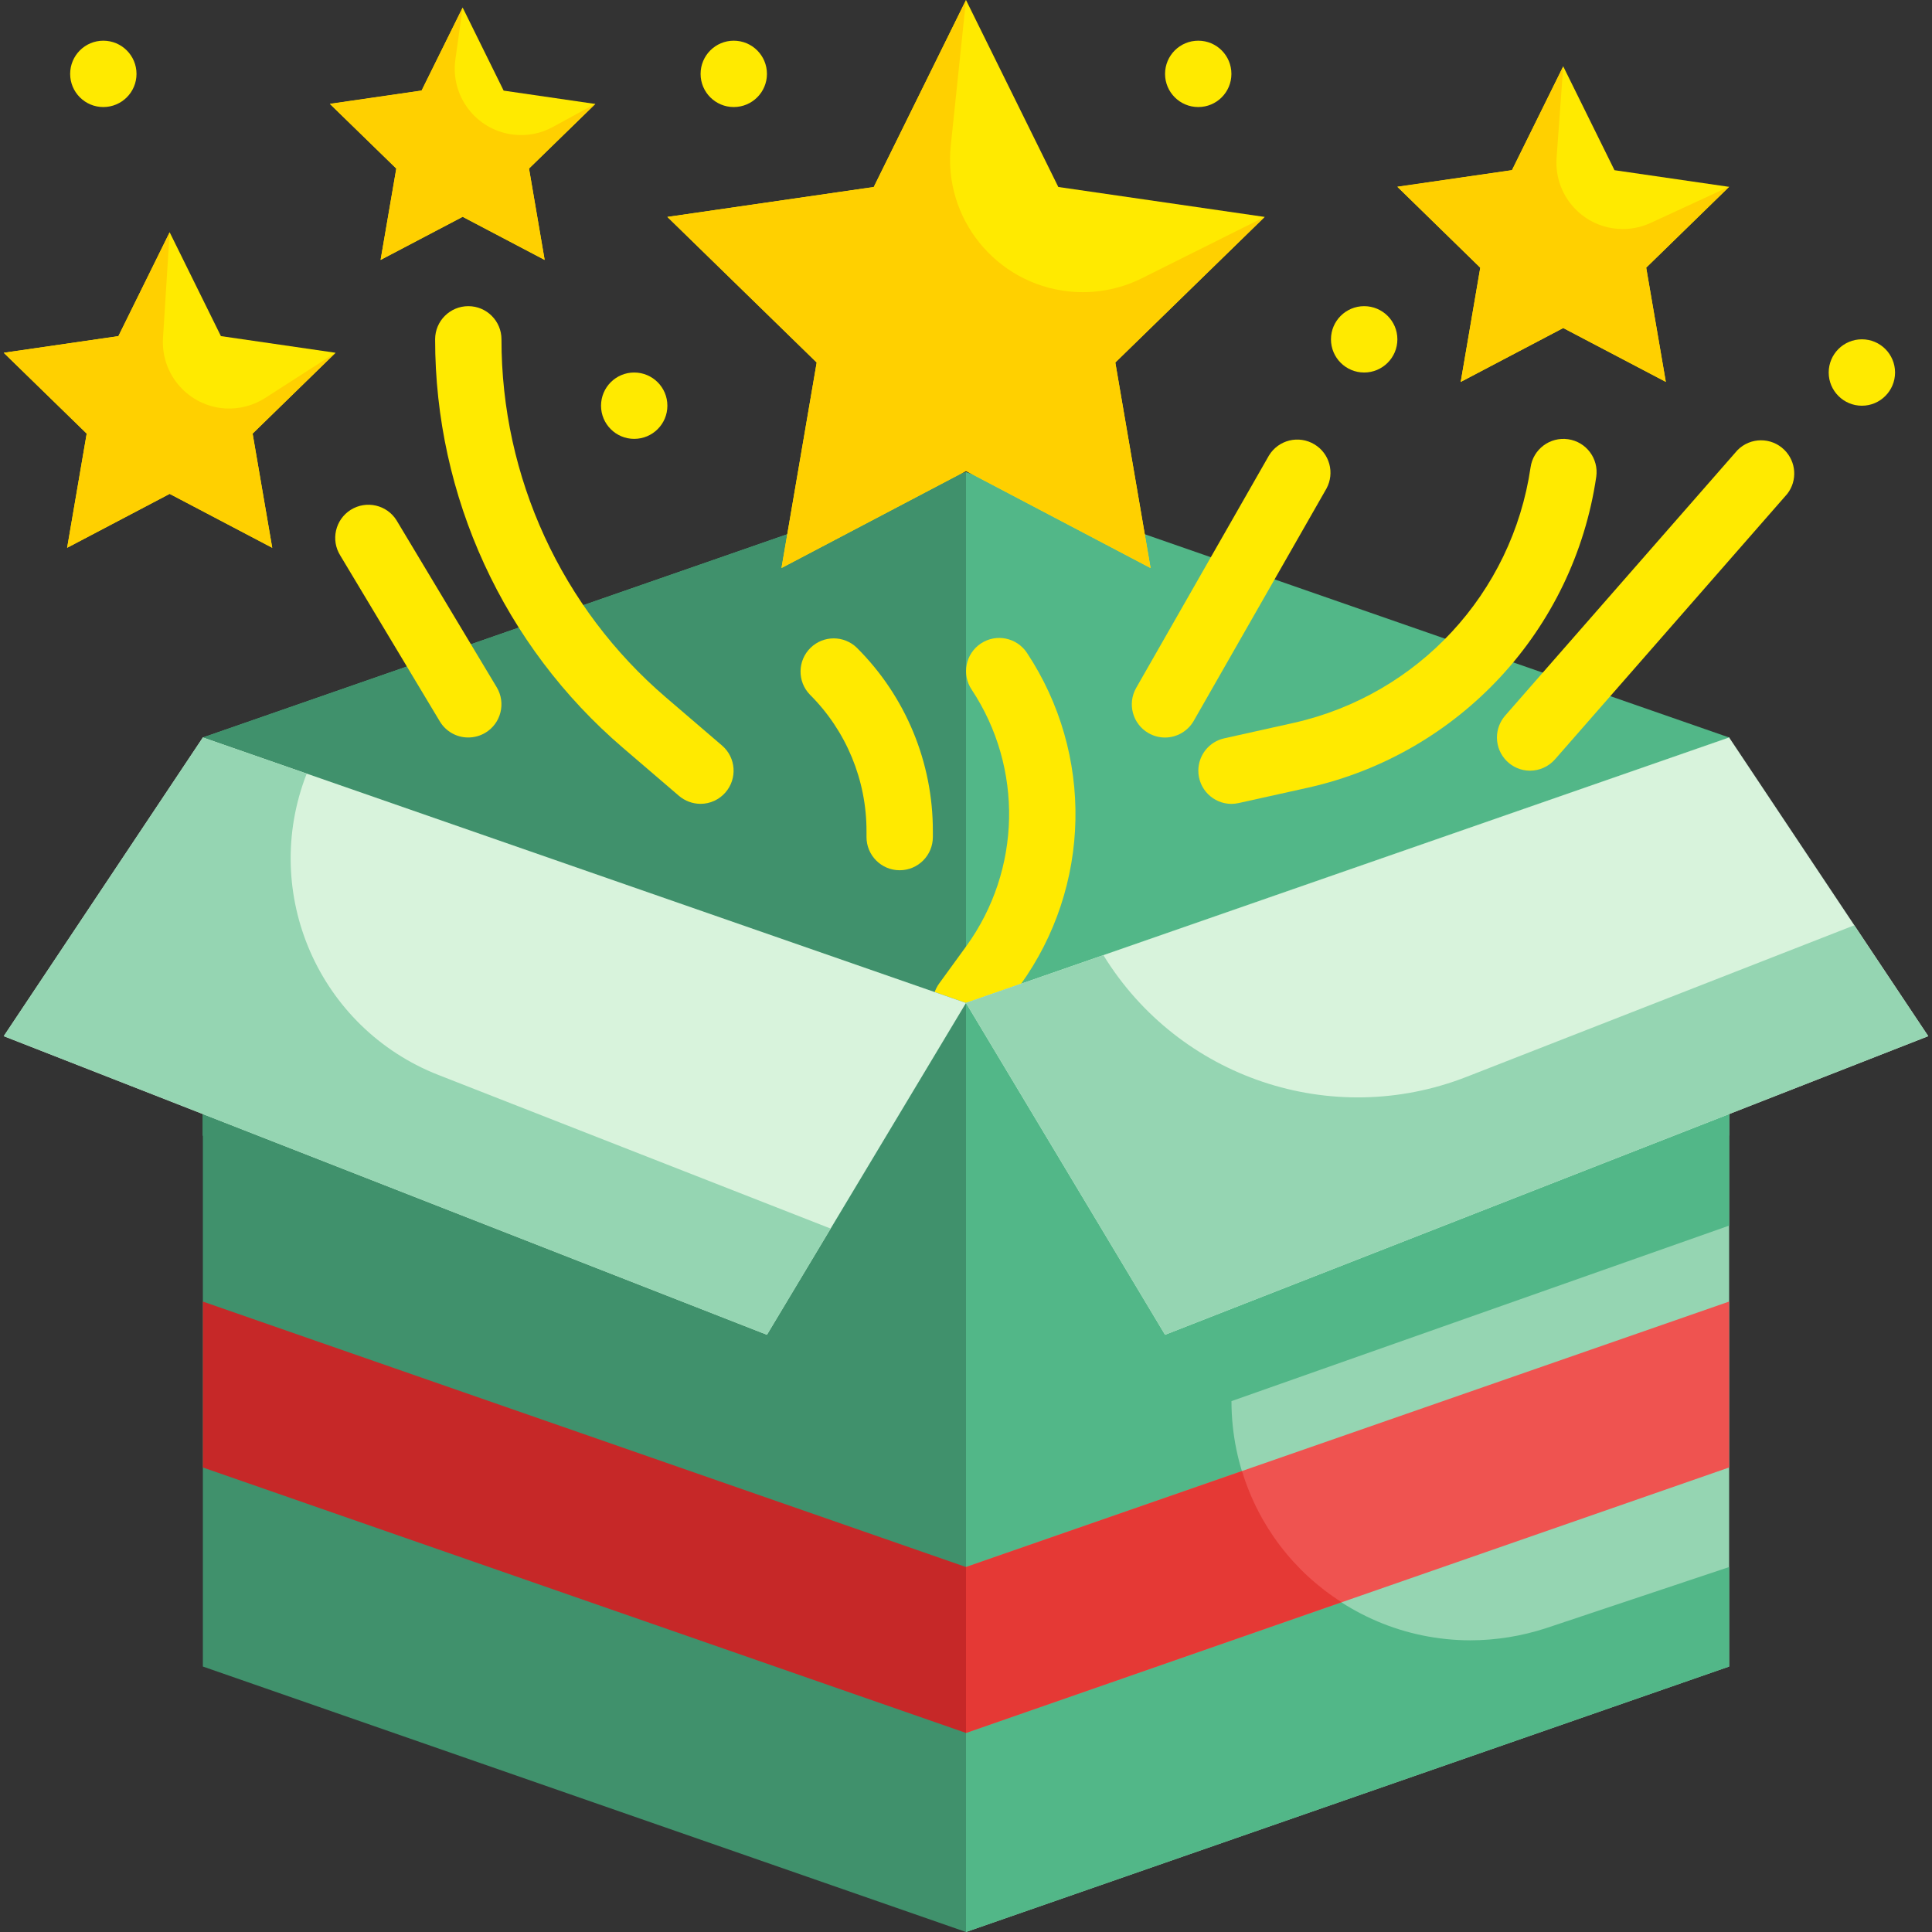
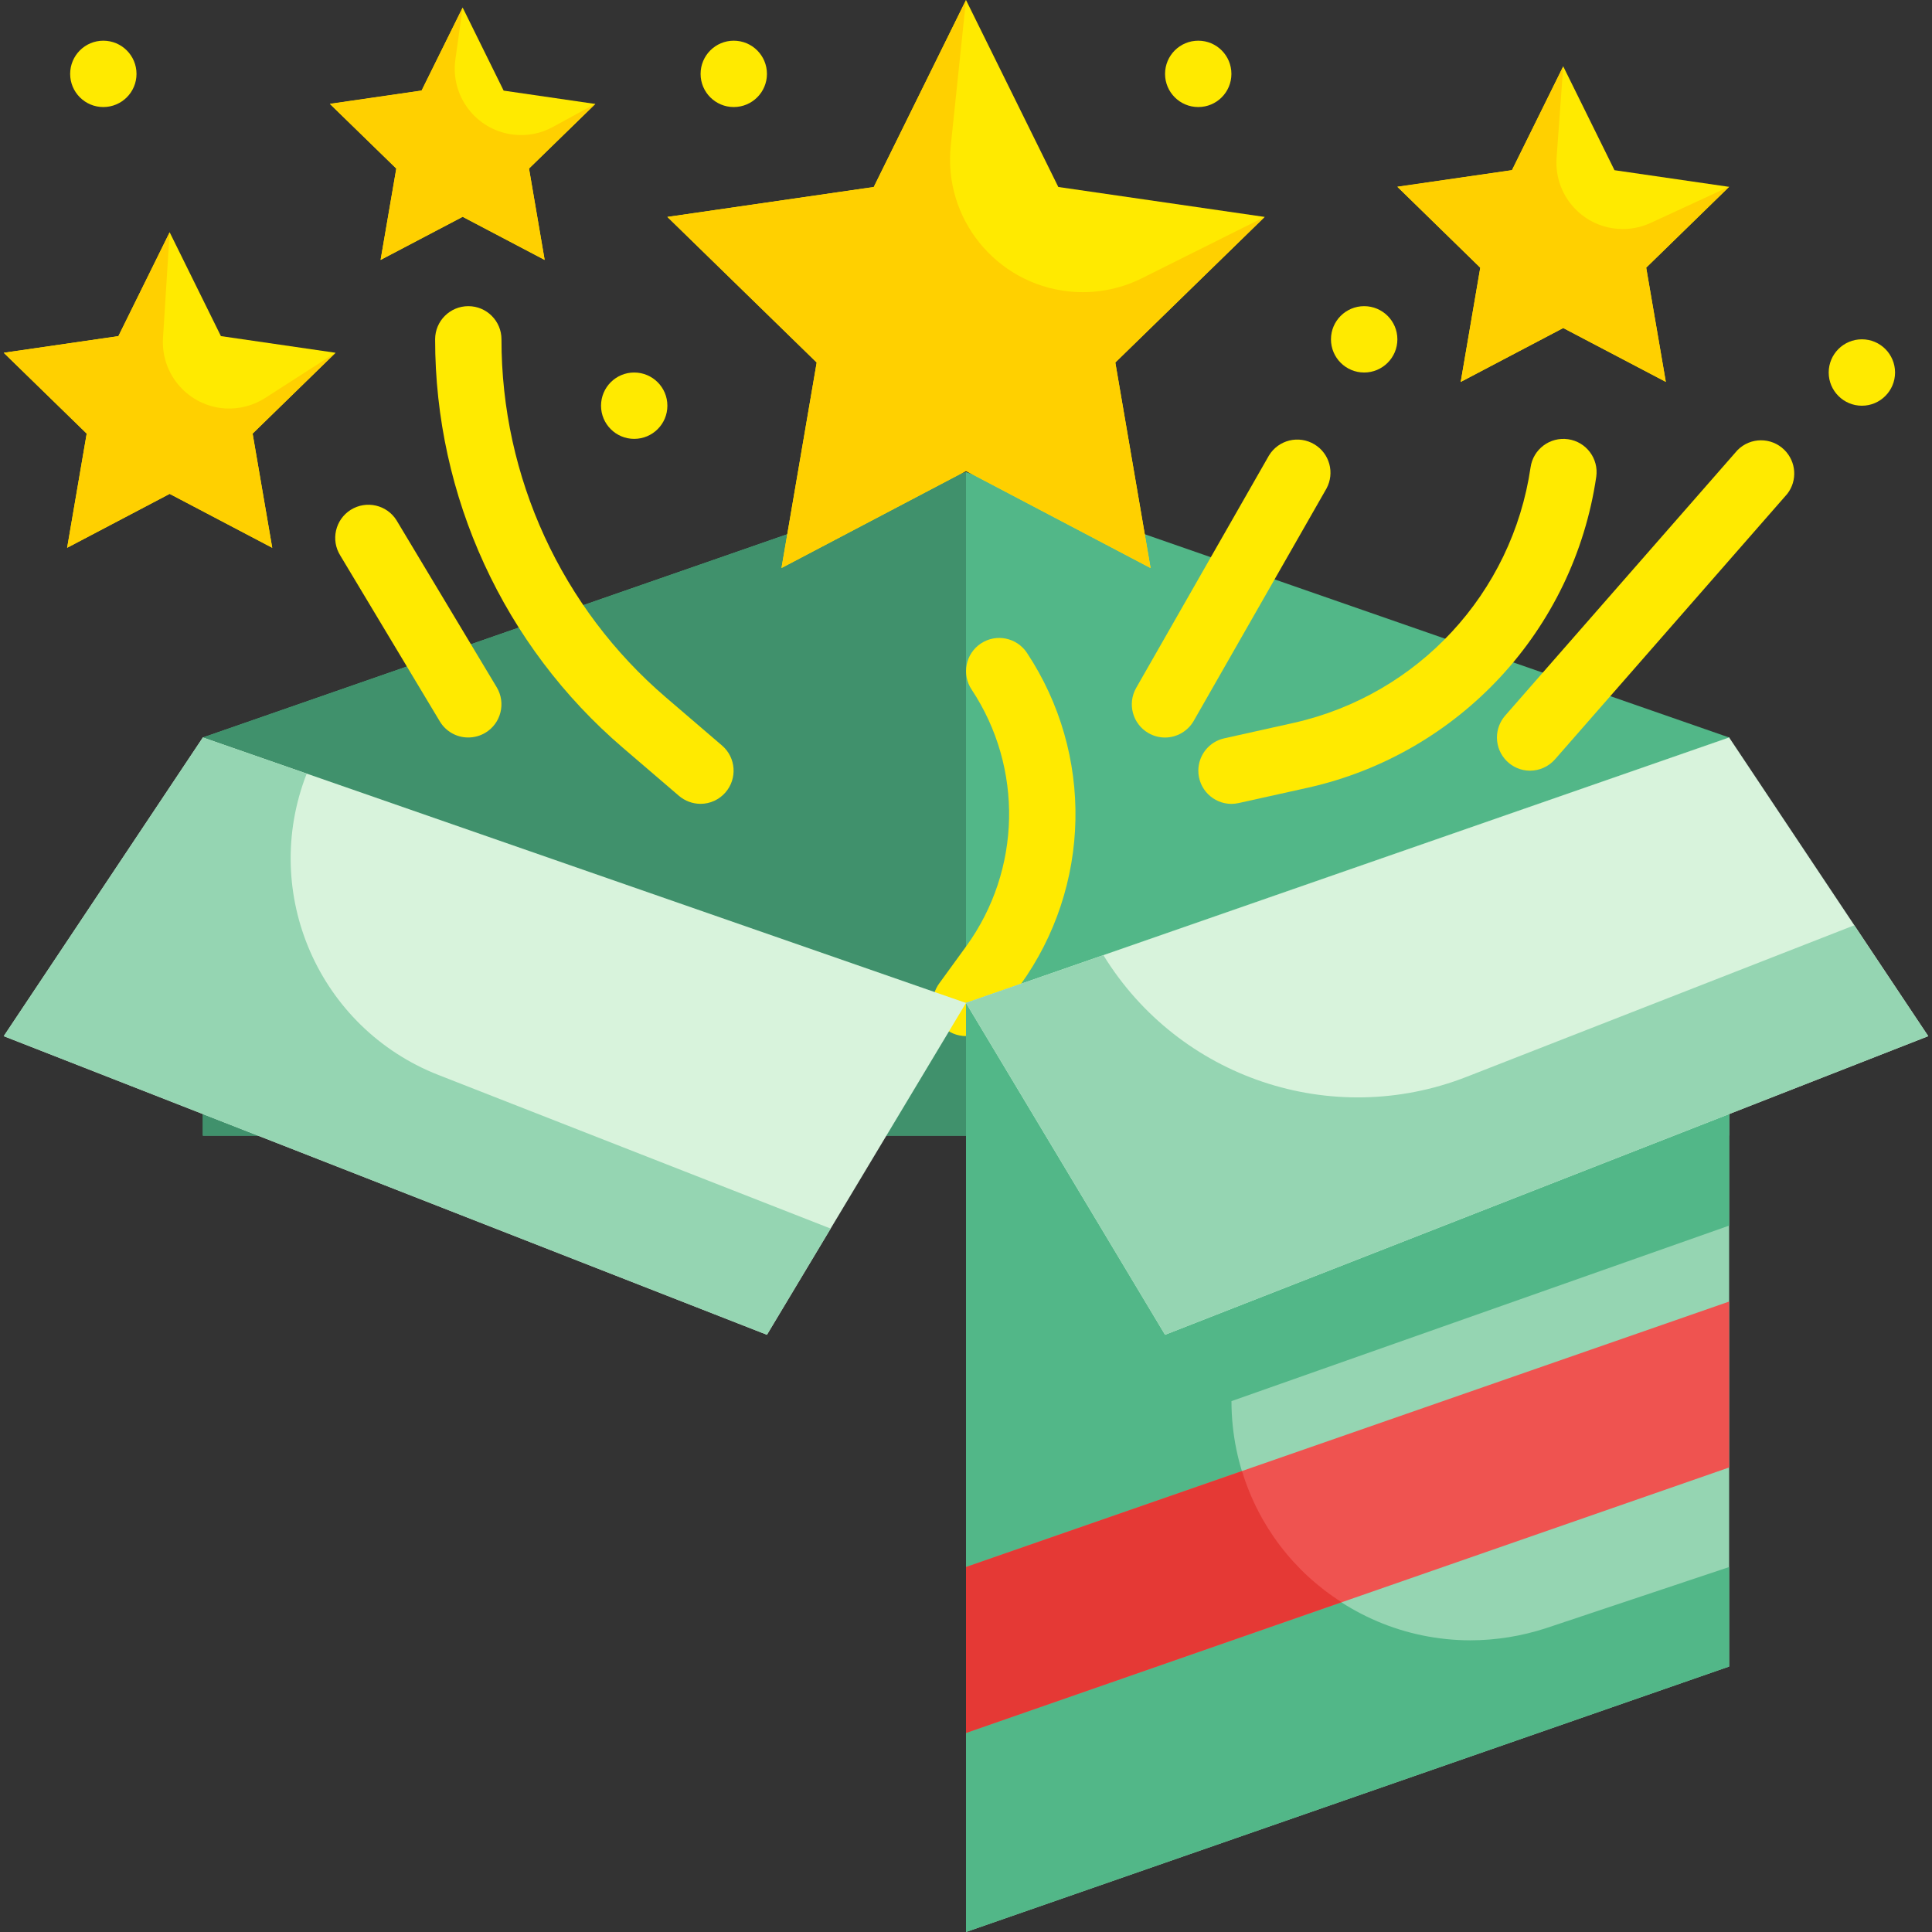
<svg xmlns="http://www.w3.org/2000/svg" width="32" height="32" viewBox="0 0 32 32" fill="none">
  <rect x="0" y="0" width="32" height="32" fill="#333333" stroke="none" />
  <g clip-path="url(#clip0_740_66767)">
    <path d="M28.64 18.81H3.36V12.215L16 7.819L28.64 12.215V18.81Z" fill="#52B788" />
    <path d="M16 18.81H3.36V12.215L16 7.819V18.81Z" fill="#40916C" />
    <path d="M16 0L17.529 3.097L20.947 3.593L18.473 6.004L19.057 9.408L16 7.801L12.944 9.408L13.527 6.004L11.054 3.593L14.472 3.097L16 0Z" fill="#FFEA00" />
    <path d="M25.892 1.099L26.741 2.819L28.64 3.095L27.266 4.434L27.591 6.326L25.892 5.433L24.194 6.326L24.518 4.434L23.145 3.095L25.043 2.819L25.892 1.099Z" fill="#FFEA00" />
    <path d="M2.81 3.847L3.659 5.567L5.558 5.843L4.184 7.182L4.509 9.073L2.81 8.18L1.112 9.073L1.436 7.182L0.062 5.843L1.961 5.567L2.81 3.847Z" fill="#FFEA00" />
    <path d="M7.663 0.125L8.342 1.501L9.861 1.722L8.762 2.793L9.021 4.306L7.663 3.592L6.304 4.306L6.564 2.793L5.464 1.722L6.983 1.501L7.663 0.125Z" fill="#FFEA00" />
    <path d="M16 0L15.748 2.41C15.62 3.617 16.496 4.699 17.703 4.827C18.12 4.871 18.54 4.795 18.915 4.608L20.947 3.593L18.473 6.005L19.057 9.409L16 7.801L12.944 9.408L13.527 6.005L11.054 3.593L14.472 3.098L16 0Z" fill="#FFD000" />
    <path d="M25.892 1.099L25.782 2.613C25.738 3.219 26.192 3.746 26.798 3.79C26.982 3.804 27.168 3.771 27.336 3.694L28.64 3.092L27.266 4.432L27.591 6.323L25.892 5.433L24.194 6.326L24.518 4.434L23.145 3.092L25.043 2.818L25.892 1.099Z" fill="#FFD000" />
    <path d="M2.81 3.847L2.7 5.598C2.662 6.204 3.122 6.726 3.728 6.765C3.961 6.779 4.193 6.719 4.39 6.593L5.558 5.843L4.184 7.182L4.509 9.073L2.81 8.18L1.112 9.073L1.436 7.182L0.062 5.843L1.961 5.568L2.81 3.847Z" fill="#FFD000" />
    <path d="M7.663 0.125L7.542 0.989C7.46 1.591 7.881 2.145 8.482 2.227C8.715 2.259 8.951 2.216 9.157 2.103L9.861 1.719L8.762 2.79L9.021 4.303L7.663 3.589L6.304 4.303L6.564 2.79L5.464 1.719L6.983 1.499L7.663 0.125Z" fill="#FFD000" />
    <path d="M16 17.161C15.697 17.161 15.451 16.915 15.451 16.611C15.451 16.495 15.488 16.383 15.556 16.289L16.006 15.67C16.917 14.41 16.952 12.717 16.093 11.421C15.925 11.169 15.993 10.827 16.245 10.659C16.498 10.49 16.839 10.559 17.008 10.811C18.121 12.49 18.077 14.683 16.898 16.316L16.448 16.935C16.344 17.078 16.177 17.163 16 17.161Z" fill="#FFEA00" />
    <path d="M11.604 13.314C11.473 13.314 11.346 13.267 11.246 13.182L10.32 12.388C8.343 10.696 7.206 8.223 7.207 5.62C7.207 5.317 7.453 5.071 7.757 5.071C8.06 5.071 8.306 5.317 8.306 5.62C8.304 7.903 9.301 10.072 11.035 11.556L11.961 12.35C12.191 12.549 12.215 12.896 12.016 13.125C11.912 13.245 11.762 13.314 11.604 13.314Z" fill="#FFEA00" />
    <path d="M20.397 13.315C20.093 13.314 19.848 13.068 19.848 12.764C19.849 12.507 20.027 12.284 20.278 12.229L21.432 11.972C23.488 11.508 25.046 9.826 25.351 7.741C25.394 7.44 25.672 7.232 25.973 7.275C26.273 7.318 26.482 7.596 26.439 7.897C26.067 10.434 24.172 12.481 21.671 13.045L20.517 13.301C20.477 13.31 20.437 13.314 20.397 13.315Z" fill="#FFEA00" />
    <path d="M19.298 12.216C19.201 12.216 19.107 12.191 19.023 12.143C18.76 11.992 18.668 11.657 18.819 11.393L21.017 7.546C21.174 7.286 21.511 7.203 21.771 7.36C22.023 7.511 22.11 7.833 21.971 8.091L19.773 11.938C19.675 12.109 19.494 12.215 19.298 12.216Z" fill="#FFEA00" />
    <path d="M22.595 6.17C22.898 6.17 23.145 5.924 23.145 5.62C23.145 5.317 22.898 5.071 22.595 5.071C22.291 5.071 22.045 5.317 22.045 5.62C22.045 5.924 22.291 6.17 22.595 6.17Z" fill="#FFEA00" />
    <path d="M12.153 1.773C12.457 1.773 12.703 1.527 12.703 1.224C12.703 0.92 12.457 0.674 12.153 0.674C11.85 0.674 11.604 0.92 11.604 1.224C11.604 1.527 11.85 1.773 12.153 1.773Z" fill="#FFEA00" />
    <path d="M19.847 1.773C20.151 1.773 20.396 1.527 20.396 1.224C20.396 0.92 20.151 0.674 19.847 0.674C19.543 0.674 19.297 0.92 19.297 1.224C19.297 1.527 19.543 1.773 19.847 1.773Z" fill="#FFEA00" />
    <path d="M25.343 12.765C25.039 12.765 24.794 12.518 24.794 12.215C24.794 12.082 24.843 11.953 24.93 11.853L28.777 7.457C28.99 7.24 29.338 7.238 29.554 7.451C29.753 7.647 29.774 7.961 29.602 8.181L25.755 12.578C25.651 12.696 25.501 12.764 25.343 12.765Z" fill="#FFEA00" />
    <path d="M30.839 6.72C31.142 6.72 31.388 6.473 31.388 6.17C31.388 5.866 31.142 5.62 30.839 5.62C30.535 5.62 30.289 5.866 30.289 6.17C30.289 6.473 30.535 6.72 30.839 6.72Z" fill="#FFEA00" />
    <path d="M10.504 7.269C10.808 7.269 11.054 7.023 11.054 6.72C11.054 6.416 10.808 6.17 10.504 6.17C10.201 6.17 9.955 6.416 9.955 6.72C9.955 7.023 10.201 7.269 10.504 7.269Z" fill="#FFEA00" />
    <path d="M1.711 1.773C2.015 1.773 2.261 1.527 2.261 1.224C2.261 0.92 2.015 0.674 1.711 0.674C1.408 0.674 1.162 0.92 1.162 1.224C1.162 1.527 1.408 1.773 1.711 1.773Z" fill="#FFEA00" />
    <path d="M7.756 12.215C7.563 12.216 7.384 12.114 7.285 11.949L5.636 9.201C5.475 8.944 5.553 8.605 5.81 8.444C6.068 8.283 6.407 8.361 6.568 8.618C6.571 8.624 6.575 8.629 6.578 8.635L8.227 11.383C8.383 11.643 8.299 11.981 8.039 12.137C7.953 12.188 7.856 12.215 7.756 12.215Z" fill="#FFEA00" />
-     <path d="M3.36 27.603L16 32V16.612L3.36 12.215V27.603Z" fill="#40916C" />
    <path d="M28.64 27.603L16 32V16.612L28.64 12.215V27.603Z" fill="#95D5B2" />
    <path d="M28.64 20.3L20.397 23.207C20.398 25.392 22.168 27.164 24.354 27.169C24.781 27.168 25.206 27.099 25.612 26.966L28.64 25.955V27.603L16 32V16.612L28.64 12.215V20.3Z" fill="#52B788" />
    <path d="M31.938 17.162L19.297 22.108L16 16.612L28.64 12.215L31.938 17.162Z" fill="#D8F3DC" />
    <path d="M0.062 17.162L12.703 22.108L16 16.612L3.36 12.215L0.062 17.162Z" fill="#D8F3DC" />
-     <path d="M16 28.703L3.36 24.306V21.558L16 25.955V28.703Z" fill="#C62828" />
    <path d="M16 28.703L28.64 24.306V21.558L16 25.955V28.703Z" fill="#EF5350" />
    <path d="M22.221 26.537L16 28.703V25.955L20.572 24.366C20.844 25.265 21.429 26.035 22.221 26.537Z" fill="#E53935" />
    <path d="M31.938 17.162L19.297 22.108L16 16.612L18.275 15.82C19.528 17.858 22.059 18.707 24.288 17.837L30.712 15.326L31.938 17.162Z" fill="#95D5B2" />
    <path d="M13.758 20.349L12.703 22.108L0.062 17.162L3.36 12.215L5.08 12.814C4.305 14.795 5.282 17.029 7.262 17.805L13.758 20.349Z" fill="#95D5B2" />
-     <path d="M14.901 14.414C14.598 14.414 14.352 14.168 14.352 13.864V13.77C14.354 12.92 14.016 12.104 13.414 11.505C13.203 11.287 13.209 10.939 13.427 10.728C13.64 10.522 13.978 10.522 14.191 10.728C15 11.533 15.454 12.628 15.451 13.77V13.864C15.451 14.168 15.205 14.414 14.901 14.414Z" fill="#FFEA00" />
  </g>
  <defs>
    <clipPath id="clip0_740_66767">
      <rect width="32" height="32" fill="white" />
    </clipPath>
  </defs>
</svg>